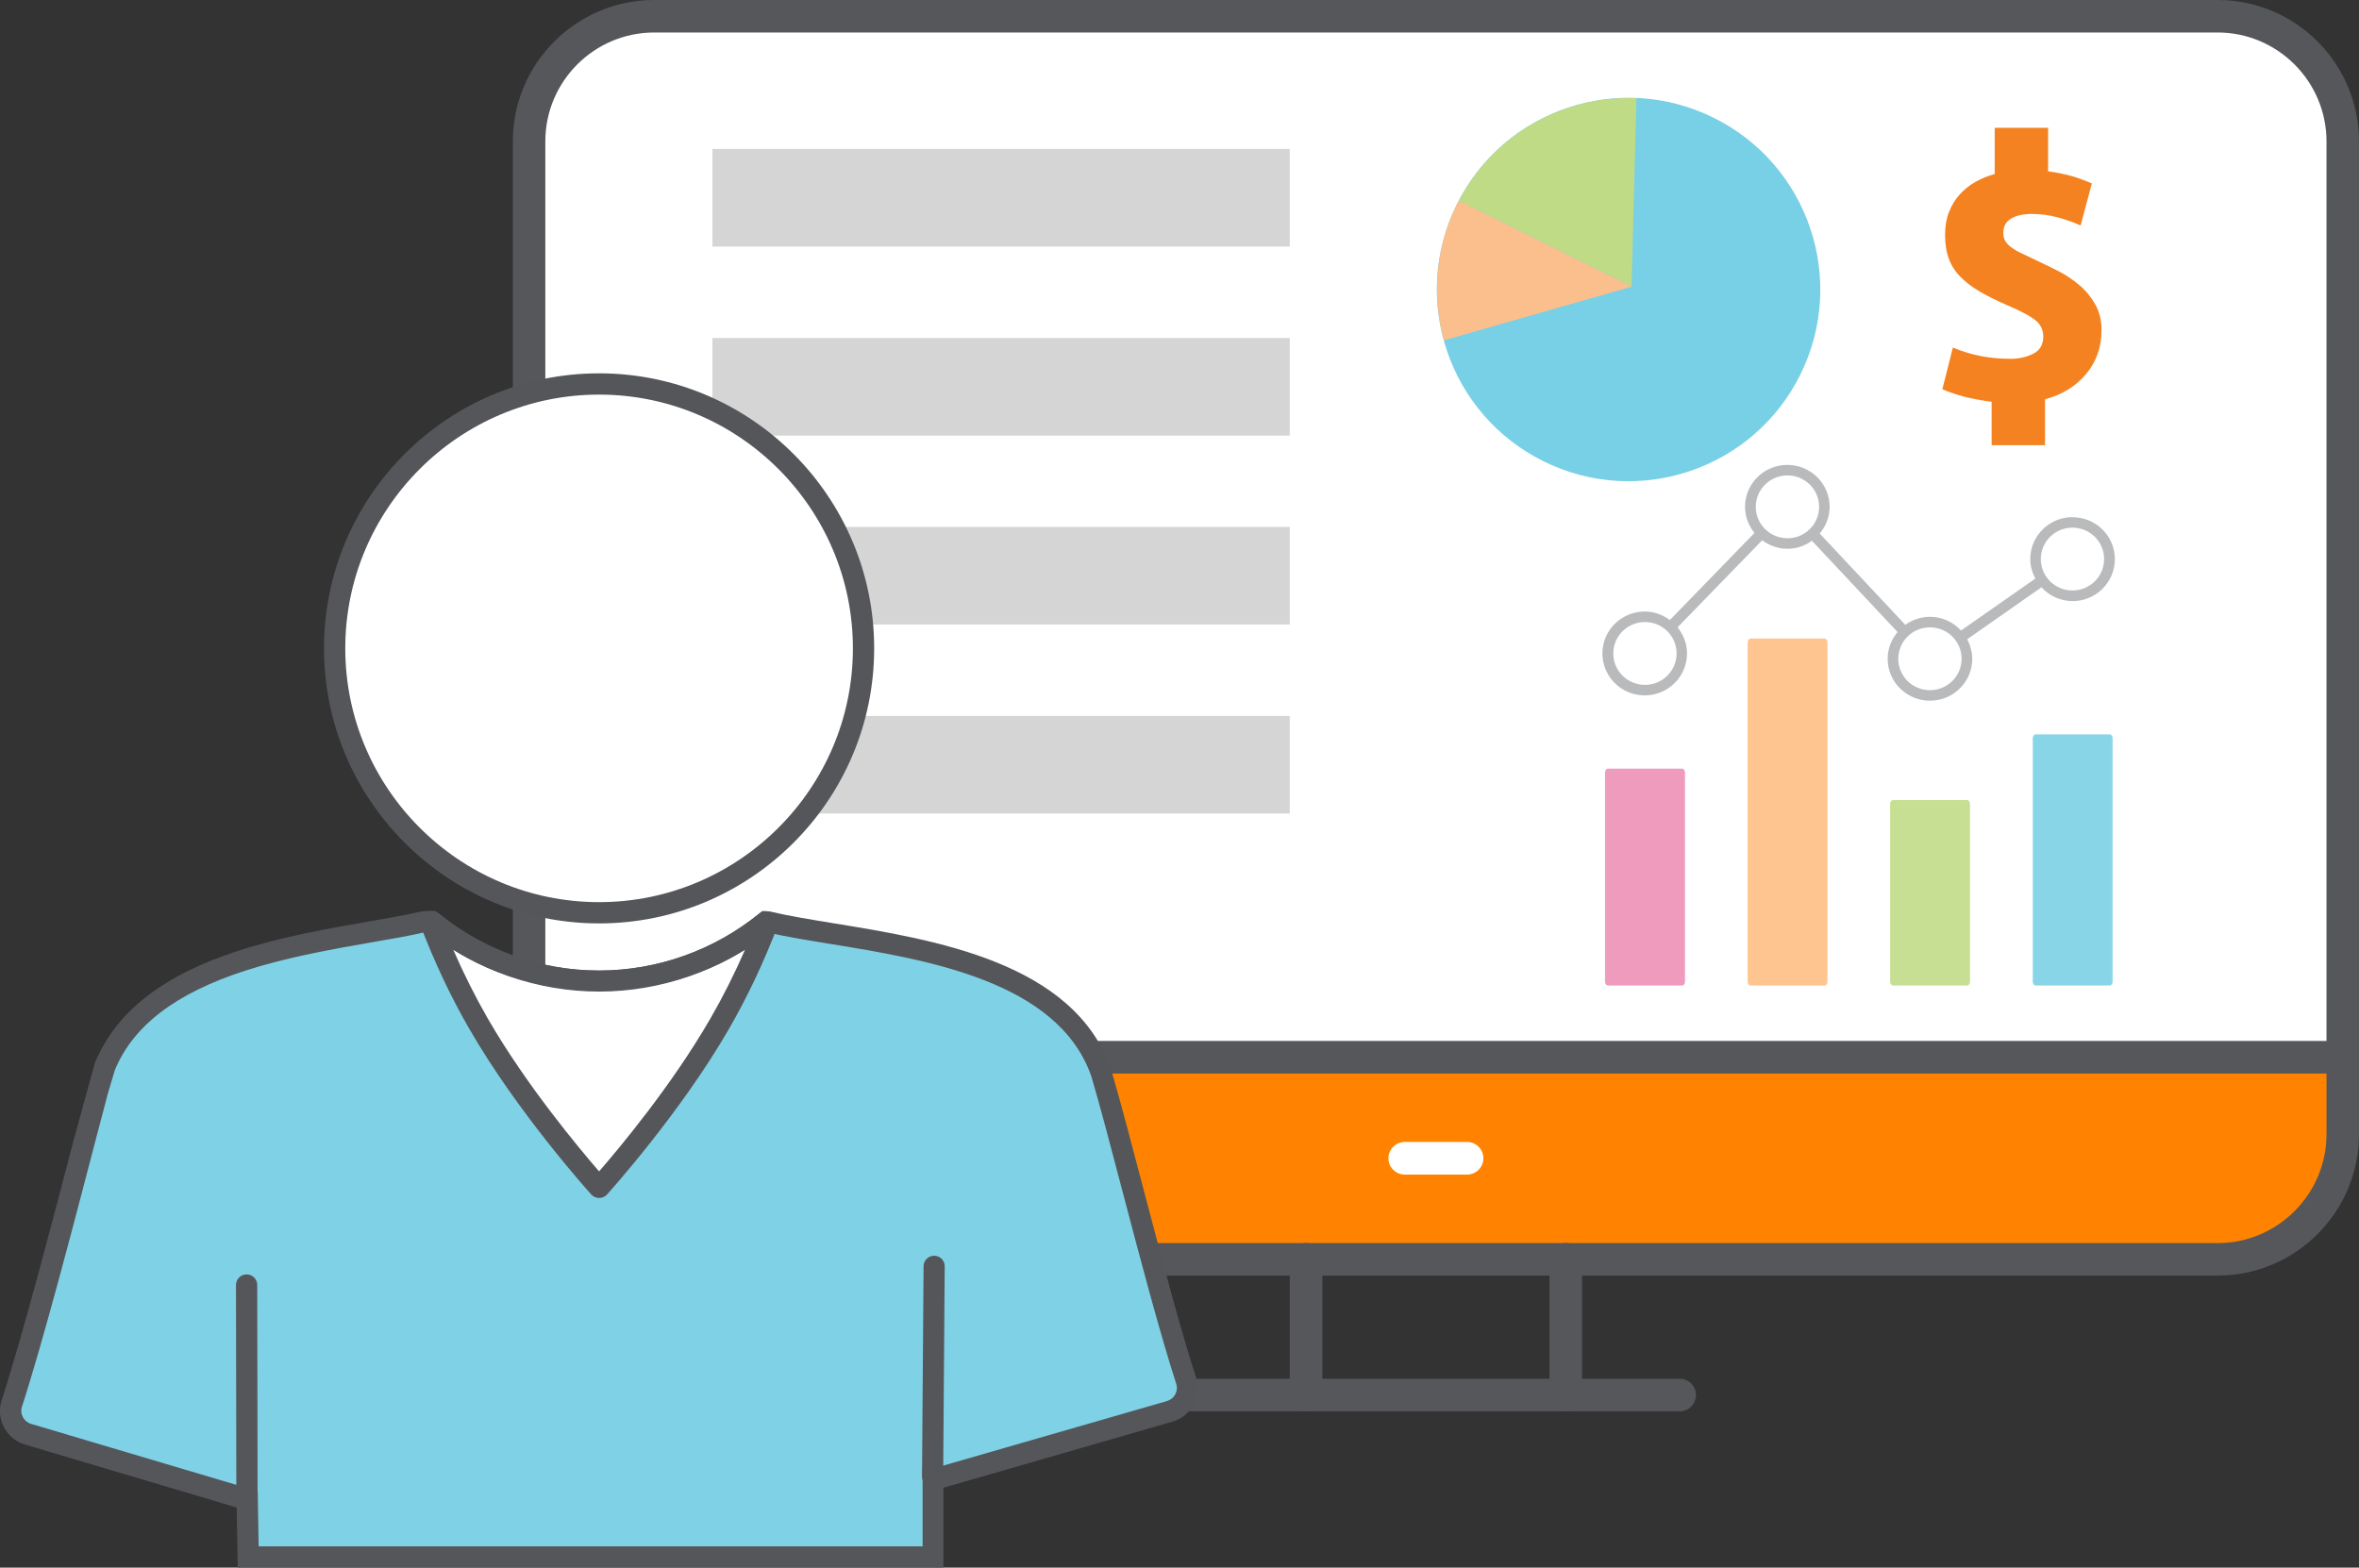
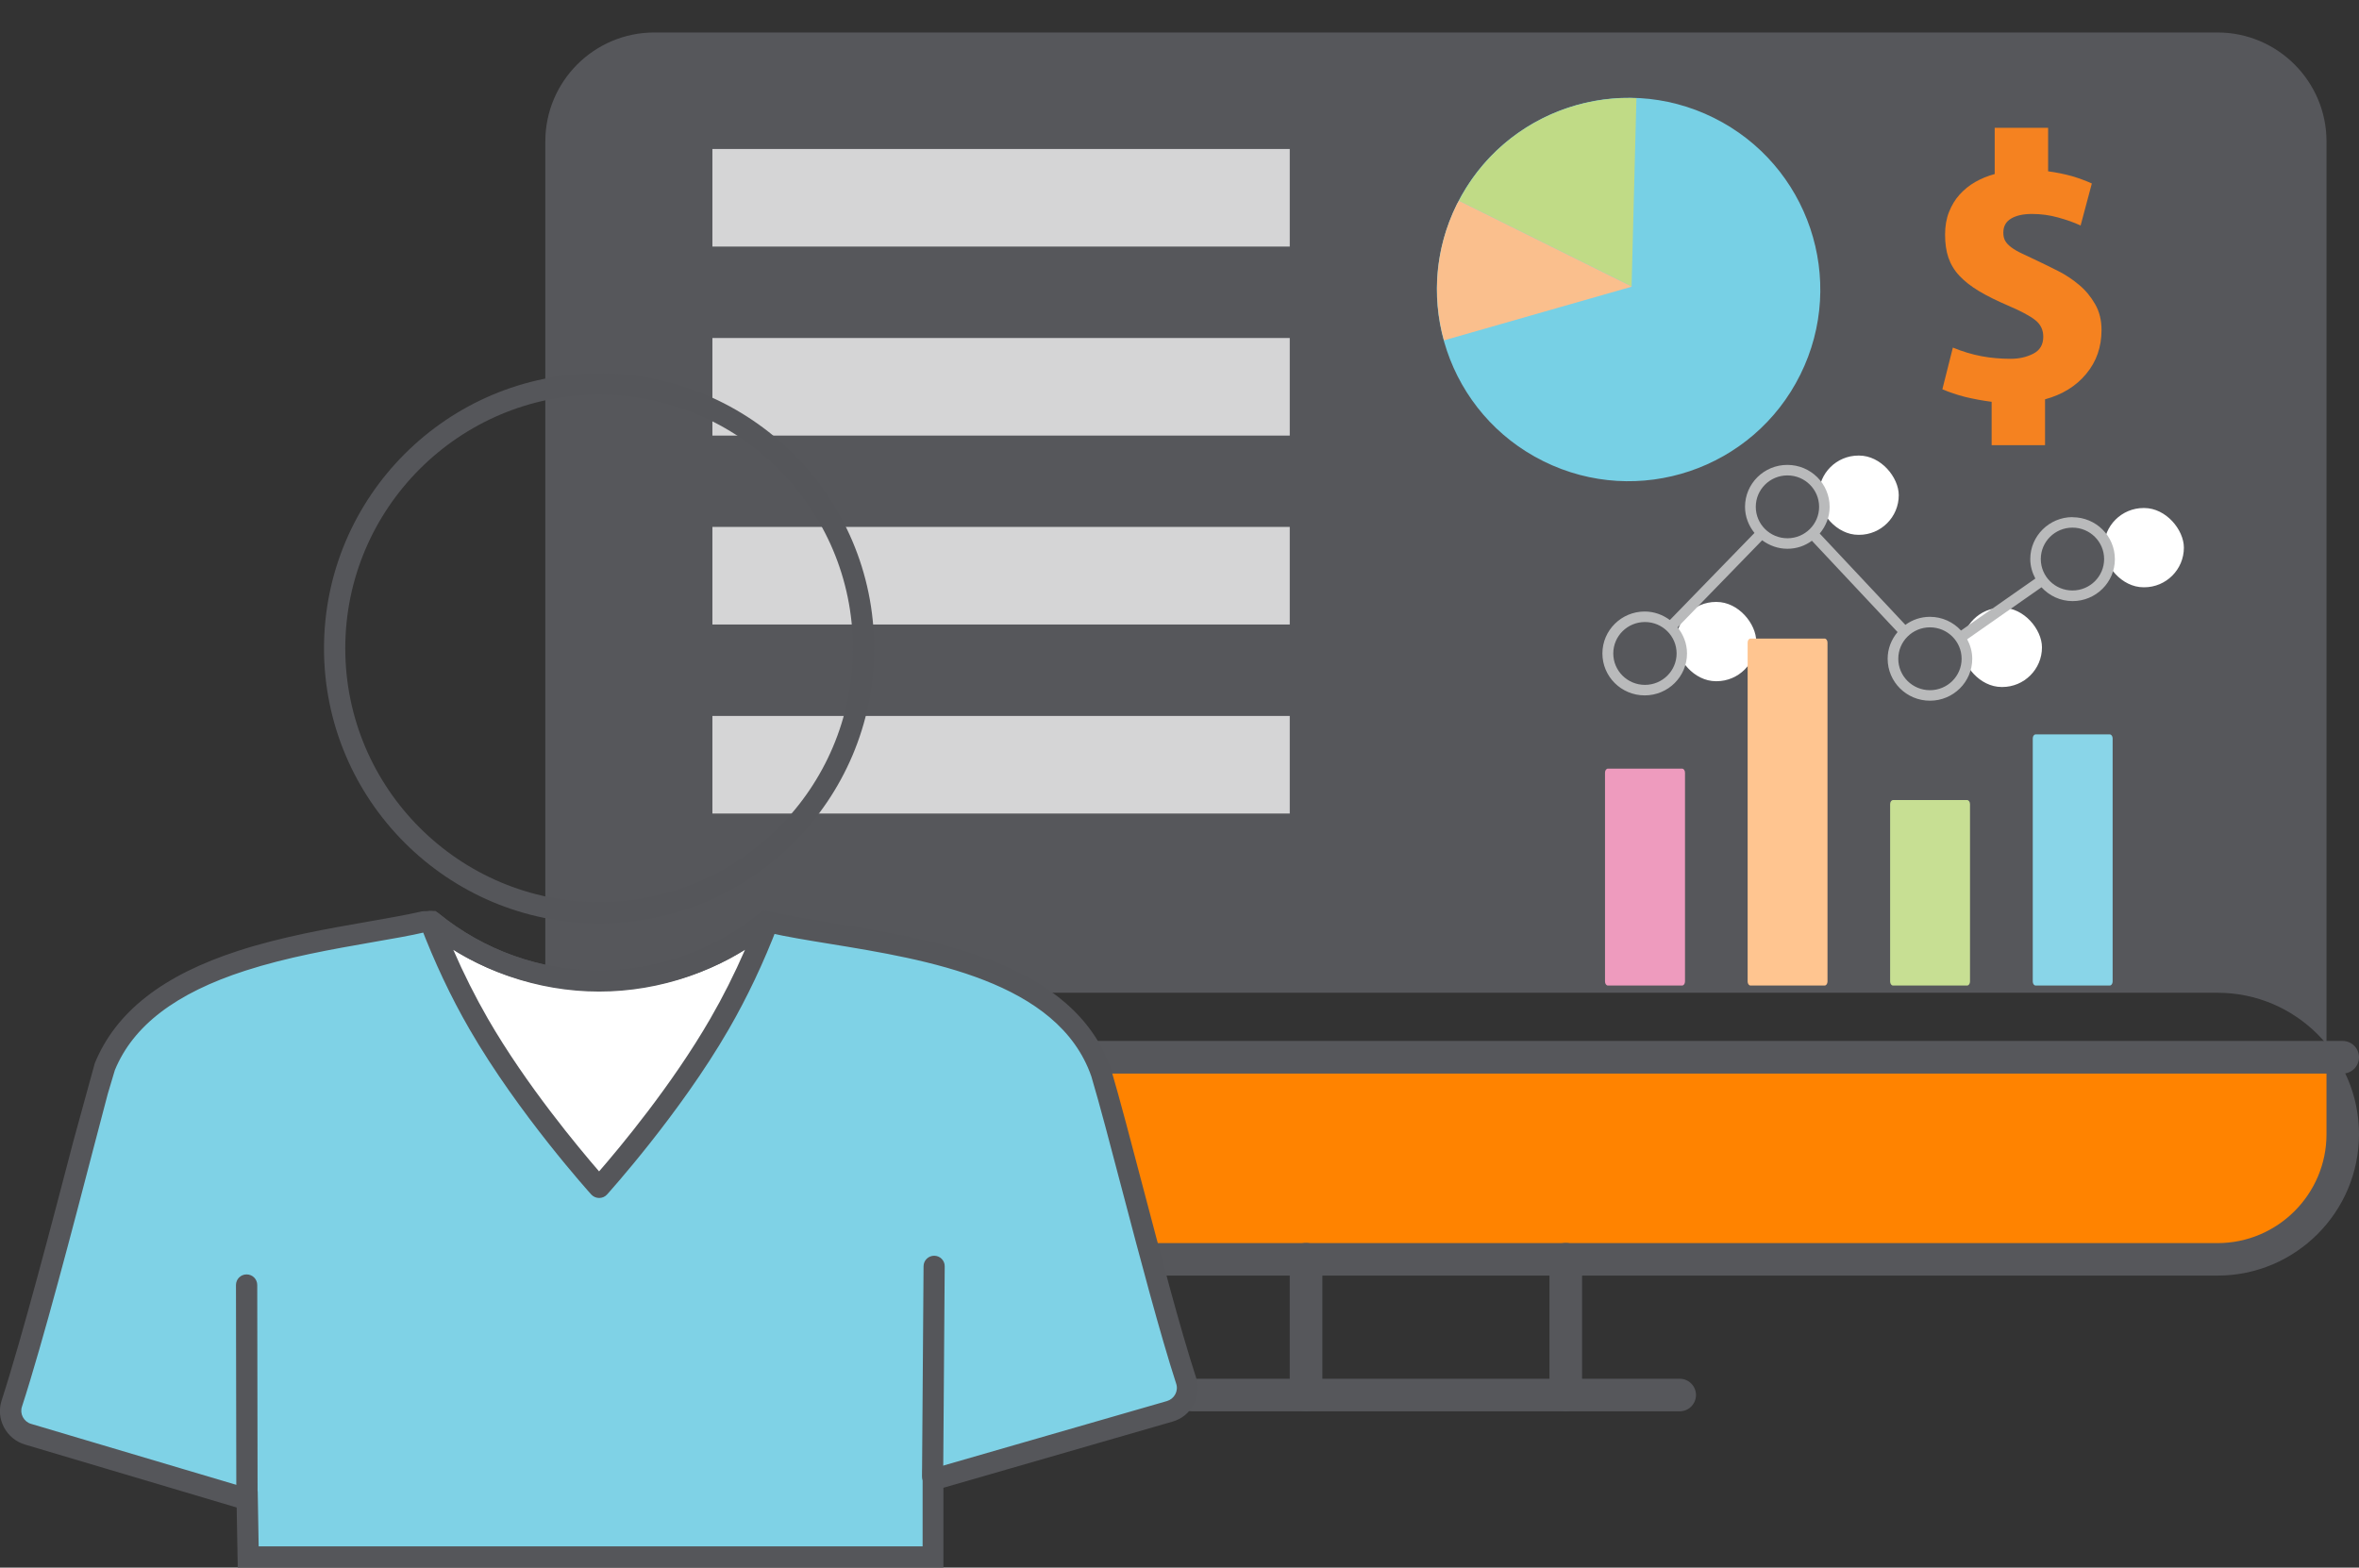
<svg xmlns="http://www.w3.org/2000/svg" id="Layer_2" viewBox="0 0 199.64 132.69">
  <rect x="0" y="0" width="199.64" height="132.69" fill="#333333" stroke="none" />
  <defs>
    <style>.cls-1{fill:#f58220;}.cls-2{fill:#fabf8d;}.cls-3{fill:#fff;}.cls-4{fill:#ee9bbe;}.cls-5{fill:#ffc590;}.cls-6{fill:#ff8300;}.cls-7{fill:#7fd2e6;}.cls-8{fill:#89d5e8;}.cls-9{fill:#b9babb;}.cls-10{fill:#c0db86;}.cls-11{fill:#c7df93;}.cls-12{fill:#d5d5d6;}.cls-13{fill:#55565a;}.cls-14{fill:#56575b;}.cls-15{fill:#77d0e5;}</style>
  </defs>
  <g id="Layer_1-2">
    <g>
      <g>
-         <path class="cls-3" d="M187.67,106.59H55.37c-5.84,0-10.59-4.75-10.59-10.59V11.97c0-5.84,4.75-10.59,10.59-10.59H187.67c5.84,0,10.59,4.75,10.59,10.59V96c0,5.84-4.75,10.59-10.59,10.59" />
        <path class="cls-6" d="M55.37,106.59H187.67c5.84,0,10.59-4.75,10.59-10.59v-6.51H44.78v6.51c0,5.84,4.75,10.59,10.59,10.59" />
        <path class="cls-14" d="M142.15,119.46h-41.25c-.76,0-1.38-.62-1.38-1.38s.62-1.38,1.38-1.38h41.25c.76,0,1.38,.62,1.38,1.38s-.62,1.38-1.38,1.38" />
        <path class="cls-14" d="M198.26,90.87H44.77c-.76,0-1.38-.62-1.38-1.38s.62-1.38,1.38-1.38H198.26c.76,0,1.38,.62,1.38,1.38s-.62,1.38-1.38,1.38" />
        <path class="cls-14" d="M110.53,119.46c-.76,0-1.38-.62-1.38-1.38v-11.49c0-.76,.62-1.38,1.38-1.38s1.38,.62,1.38,1.38v11.49c0,.76-.62,1.38-1.38,1.38" />
        <path class="cls-14" d="M132.51,119.46c-.76,0-1.38-.62-1.38-1.38v-11.49c0-.76,.62-1.38,1.38-1.38s1.38,.62,1.38,1.38v11.49c0,.76-.62,1.38-1.38,1.38" />
-         <path class="cls-3" d="M124.16,99.42h-5.28c-.76,0-1.38-.62-1.38-1.38s.62-1.38,1.38-1.38h5.28c.76,0,1.38,.62,1.38,1.38s-.62,1.38-1.38,1.38" />
-         <path class="cls-14" d="M187.67,107.97H55.37c-6.6,0-11.97-5.37-11.97-11.97V11.97c0-6.6,5.37-11.97,11.97-11.97H187.67c6.6,0,11.97,5.37,11.97,11.97V96c0,6.6-5.37,11.97-11.97,11.97M55.37,2.75c-5.08,0-9.22,4.13-9.22,9.22V96c0,5.08,4.13,9.22,9.22,9.22H187.67c5.08,0,9.22-4.14,9.22-9.22V11.97c0-5.08-4.14-9.22-9.22-9.22H55.37Z" />
+         <path class="cls-14" d="M187.67,107.97H55.37c-6.6,0-11.97-5.37-11.97-11.97c0-6.6,5.37-11.97,11.97-11.97H187.67c6.6,0,11.97,5.37,11.97,11.97V96c0,6.6-5.37,11.97-11.97,11.97M55.37,2.75c-5.08,0-9.22,4.13-9.22,9.22V96c0,5.08,4.13,9.22,9.22,9.22H187.67c5.08,0,9.22-4.14,9.22-9.22V11.97c0-5.08-4.14-9.22-9.22-9.22H55.37Z" />
      </g>
      <path class="cls-15" d="M123.29,17.3c3.98-8.03,13.72-11.31,21.74-7.33,8.03,3.98,11.31,13.72,7.33,21.74-3.98,8.03-13.72,11.31-21.74,7.33-8.03-3.98-11.31-13.72-7.33-21.74h0Z" />
      <path class="cls-10" d="M123.46,16.99l14.62,7.25,.41-15.93c-6.09-.25-12.04,2.96-15.03,8.69h0Z" />
      <path class="cls-2" d="M123.46,17c-.05,.1-.12,.2-.17,.3-1.84,3.72-2.11,7.8-1.09,11.51l15.91-4.55-14.65-7.27h0Z" />
      <path class="cls-1" d="M168.55,37.66v-3.65c-.78-.1-1.52-.24-2.23-.41-.71-.18-1.35-.4-1.94-.65l.89-3.53c.82,.34,1.63,.58,2.42,.73,.79,.15,1.62,.22,2.48,.22,.7,0,1.33-.14,1.9-.43,.57-.29,.85-.77,.85-1.44,0-.57-.22-1.04-.66-1.39-.44-.36-1.21-.77-2.31-1.24-.97-.42-1.79-.82-2.47-1.23-.67-.4-1.23-.84-1.66-1.3-.43-.46-.74-.98-.93-1.54s-.28-1.21-.28-1.94,.11-1.35,.33-1.91c.22-.56,.52-1.06,.9-1.48,.38-.42,.82-.78,1.33-1.07,.51-.29,1.05-.51,1.64-.67v-3.91h4.52v3.68c.74,.1,1.41,.24,2.02,.41,.61,.18,1.17,.39,1.68,.62l-.95,3.56c-.55-.26-1.18-.48-1.9-.68-.72-.2-1.45-.3-2.21-.3s-1.33,.13-1.77,.39c-.44,.26-.66,.65-.66,1.19,0,.28,.05,.51,.16,.7,.11,.19,.28,.37,.52,.55,.24,.18,.55,.36,.92,.53,.37,.18,.81,.39,1.31,.62,.55,.26,1.14,.55,1.77,.87s1.22,.72,1.75,1.17c.54,.45,.98,.99,1.34,1.62,.36,.62,.54,1.35,.54,2.18,0,1.44-.43,2.68-1.3,3.72-.86,1.04-2.02,1.75-3.48,2.15v3.88h-4.52Z" />
      <rect class="cls-3" x="141.86" y="50.95" width="6.77" height="6.71" rx="3.36" ry="3.36" />
      <rect class="cls-3" x="166.04" y="51.44" width="6.77" height="6.71" rx="3.36" ry="3.36" />
      <rect class="cls-3" x="178.05" y="43" width="6.77" height="6.71" rx="3.36" ry="3.36" />
      <rect class="cls-3" x="153.92" y="38.56" width="6.77" height="6.71" rx="3.36" ry="3.36" />
      <path class="cls-4" d="M142.6,83.08c0,.19-.11,.34-.25,.34h-6.27c-.14,0-.25-.15-.25-.34v-17.68c0-.19,.11-.34,.25-.34h6.27c.14,0,.25,.15,.25,.34v17.68Z" />
      <path class="cls-5" d="M154.66,83.08c0,.19-.11,.34-.25,.34h-6.26c-.14,0-.25-.15-.25-.34v-28.69c0-.19,.11-.34,.25-.34h6.26c.14,0,.25,.15,.25,.34v28.69Z" />
      <path class="cls-11" d="M166.72,83.08c0,.19-.11,.34-.25,.34h-6.26c-.14,0-.25-.15-.25-.34v-15.02c0-.19,.11-.34,.25-.34h6.26c.14,0,.25,.15,.25,.34v15.02Z" />
      <path class="cls-8" d="M178.79,83.08c0,.19-.11,.34-.25,.34h-6.26c-.14,0-.25-.15-.25-.34v-20.58c0-.19,.11-.34,.25-.34h6.26c.14,0,.25,.15,.25,.34v20.58Z" />
      <path class="cls-9" d="M175.4,43.77c-1.97,0-3.58,1.59-3.58,3.55,0,.6,.17,1.16,.43,1.65l-6.29,4.4c-.65-.71-1.59-1.16-2.63-1.16-.78,0-1.49,.25-2.08,.68l-7.25-7.73c.52-.62,.84-1.4,.84-2.26,0-1.96-1.6-3.55-3.58-3.55s-3.58,1.59-3.58,3.55c0,.84,.31,1.6,.8,2.21l-7.16,7.37c-.6-.44-1.33-.72-2.13-.72-1.97,0-3.58,1.59-3.58,3.55s1.6,3.55,3.58,3.55,3.58-1.59,3.58-3.55c0-.84-.31-1.6-.8-2.21l7.16-7.37c.6,.44,1.33,.72,2.13,.72s1.49-.25,2.08-.68l7.25,7.73c-.52,.62-.84,1.4-.84,2.26,0,1.96,1.6,3.55,3.58,3.55s3.58-1.59,3.58-3.55c0-.6-.17-1.16-.43-1.65l6.29-4.4c.65,.71,1.59,1.17,2.63,1.17,1.97,0,3.58-1.59,3.58-3.55s-1.6-3.55-3.58-3.55Zm-36.19,14.2c-1.48,0-2.68-1.19-2.68-2.66s1.2-2.66,2.68-2.66,2.68,1.19,2.68,2.66-1.2,2.66-2.68,2.66Zm9.38-15.07c0-1.47,1.2-2.66,2.68-2.66s2.68,1.19,2.68,2.66-1.2,2.66-2.68,2.66-2.68-1.19-2.68-2.66Zm14.74,15.52c-1.48,0-2.68-1.19-2.68-2.66s1.2-2.66,2.68-2.66,2.68,1.19,2.68,2.66-1.2,2.66-2.68,2.66Zm12.06-8.44c-1.48,0-2.68-1.19-2.68-2.66s1.2-2.66,2.68-2.66,2.68,1.19,2.68,2.66-1.2,2.66-2.68,2.66Z" />
      <g>
        <rect class="cls-12" x="60.29" y="12.61" width="48.86" height="8.26" />
        <rect class="cls-12" x="60.29" y="28.61" width="48.86" height="8.26" />
        <rect class="cls-12" x="60.29" y="44.6" width="48.86" height="8.26" />
        <rect class="cls-12" x="60.29" y="60.6" width="48.86" height="8.26" />
      </g>
      <g>
        <g>
          <g>
-             <circle class="cls-3" cx="50.7" cy="54.88" r="22.38" transform="translate(-12.28 95.09) rotate(-79.83)" />
            <path class="cls-13" d="M50.7,78.16c-12.83,0-23.28-10.44-23.28-23.28s10.44-23.28,23.28-23.28,23.28,10.44,23.28,23.28-10.44,23.28-23.28,23.28Zm0-44.76c-11.84,0-21.48,9.64-21.48,21.48s9.64,21.48,21.48,21.48,21.48-9.64,21.48-21.48-9.64-21.48-21.48-21.48Z" />
          </g>
          <path class="cls-7" d="M100.39,116.86c-2.23-6.86-5.4-19.96-7.17-25.99,0-.02-.02-.08-.03-.1-3.69-10.59-20.61-10.92-28.12-12.73-.03,0-.13-.01-.25-.02-3.85,3.14-8.76,5.02-14.12,5.02s-10.29-1.89-14.14-5.04c-.42,0-.68,.02-.73,.03-3.78,.87-9.9,1.53-15.35,3.29-4.74,1.53-9.6,4.1-11.59,8.94l-.63,2.1c-1.51,5.66-5.05,19.68-7.25,26.46-.36,1.09,.27,2.27,1.37,2.6l18.55,5.52,.08,4.32c0,.18,0,.37,.01,.55h57.96c0-1.77,0-3.49,0-5.16v-1.42h.14s19.9-5.76,19.9-5.76c1.11-.32,1.74-1.5,1.38-2.6Z" />
          <g>
            <path class="cls-3" d="M40.5,86.66c4.15,7.19,10.2,13.85,10.2,13.85,0,0,6.05-6.66,10.2-13.85,1.83-3.17,3.15-6.2,4.08-8.63-.05,0-.08,0-.16-.01-3.85,3.14-8.76,5.02-14.12,5.02s-10.29-1.89-14.14-5.04c-.06,0-.09,0-.14,0,.92,2.43,2.25,5.47,4.09,8.65Z" />
            <path class="cls-13" d="M50.7,101.4c-.25,0-.49-.11-.66-.29-.06-.07-6.16-6.81-10.31-14h0c-1.58-2.73-2.97-5.69-4.15-8.78-.1-.27-.07-.58,.09-.82s.43-.39,.72-.4c.23,0,.57,.06,.73,.2,3.82,3.12,8.64,4.84,13.57,4.84s9.73-1.71,13.56-4.82c.17-.14,.42-.22,.61-.2,.29,.01,.63,.17,.79,.41,.16,.24,.27,.55,.17,.82-1.19,3.11-2.58,6.05-4.14,8.75-4.15,7.19-10.25,13.93-10.31,14-.17,.19-.41,.29-.66,.29Zm-9.42-15.19c3.25,5.64,7.75,11.01,9.42,12.94,1.68-1.93,6.17-7.3,9.42-12.94,1.06-1.83,2.04-3.78,2.93-5.82-7.37,4.61-17.33,4.61-24.69,0,.88,2.03,1.86,3.97,2.92,5.82h0Z" />
          </g>
          <path class="cls-13" d="M79.87,132.69H20.12l-.09-5.09-17.92-5.33c-.77-.23-1.4-.75-1.78-1.47-.37-.71-.44-1.51-.19-2.27,1.74-5.35,4.35-15.36,6.08-21.98l1.8-6.55c1.79-4.37,5.77-7.46,12.17-9.53,3.68-1.19,7.57-1.87,11.01-2.47,1.65-.29,3.16-.55,4.42-.84,.11-.03,.2-.04,.91-.05h.33s.26,.2,.26,.2c3.82,3.12,8.64,4.84,13.57,4.84s9.73-1.71,13.56-4.82l.26-.22,.34,.02c.2,0,.35,.03,.39,.04,1.46,.35,3.31,.65,5.26,.97,8.6,1.4,20.38,3.31,23.52,12.34,.75,2.54,1.67,6.06,2.67,9.86,1.5,5.69,3.19,12.14,4.53,16.25h0c.25,.77,.18,1.58-.2,2.29s-1.01,1.23-1.79,1.45l-19.39,5.6v6.77Zm-57.98-1.8h56.19v-6.5l.82-.07,19.86-5.73c.3-.09,.55-.29,.7-.57,.15-.28,.18-.6,.08-.9h0c-1.35-4.16-3.06-10.63-4.56-16.34-.99-3.78-1.91-7.28-2.62-9.67-2.81-8.08-13.98-9.89-22.13-11.22-1.9-.31-3.69-.6-5.15-.94-4.09,3.21-9.18,4.98-14.38,4.98s-10.35-1.78-14.45-5.03c-.14,0-.24,0-.3,.01-1.2,.28-2.74,.55-4.43,.84-3.37,.59-7.2,1.26-10.76,2.41-5.88,1.9-9.49,4.65-11.04,8.42l-.6,2.01-1.15,4.38c-1.73,6.65-4.35,16.68-6.11,22.09-.1,.29-.07,.61,.07,.88,.15,.28,.39,.49,.7,.58l19.18,5.7,.08,4.64Z" />
        </g>
        <g>
          <line class="cls-3" x1="20.84" y1="126.93" x2="20.81" y2="108.84" />
          <path class="cls-13" d="M20.9,127.76c-.5,0-.9-.4-.9-.9l-.03-18.09c0-.5,.4-.9,.9-.9h0c.5,0,.9,.4,.9,.9l.03,18.09c0,.5-.4,.9-.9,.9h0Z" />
        </g>
        <g>
          <line class="cls-3" x1="79.05" y1="107.18" x2="78.92" y2="124.96" />
          <path class="cls-13" d="M78.92,125.86h0c-.5,0-.9-.41-.89-.9l.13-17.78c0-.49,.4-.89,.9-.89h0c.5,0,.9,.41,.89,.9l-.13,17.78c0,.49-.4,.89-.9,.89Z" />
        </g>
      </g>
    </g>
  </g>
</svg>